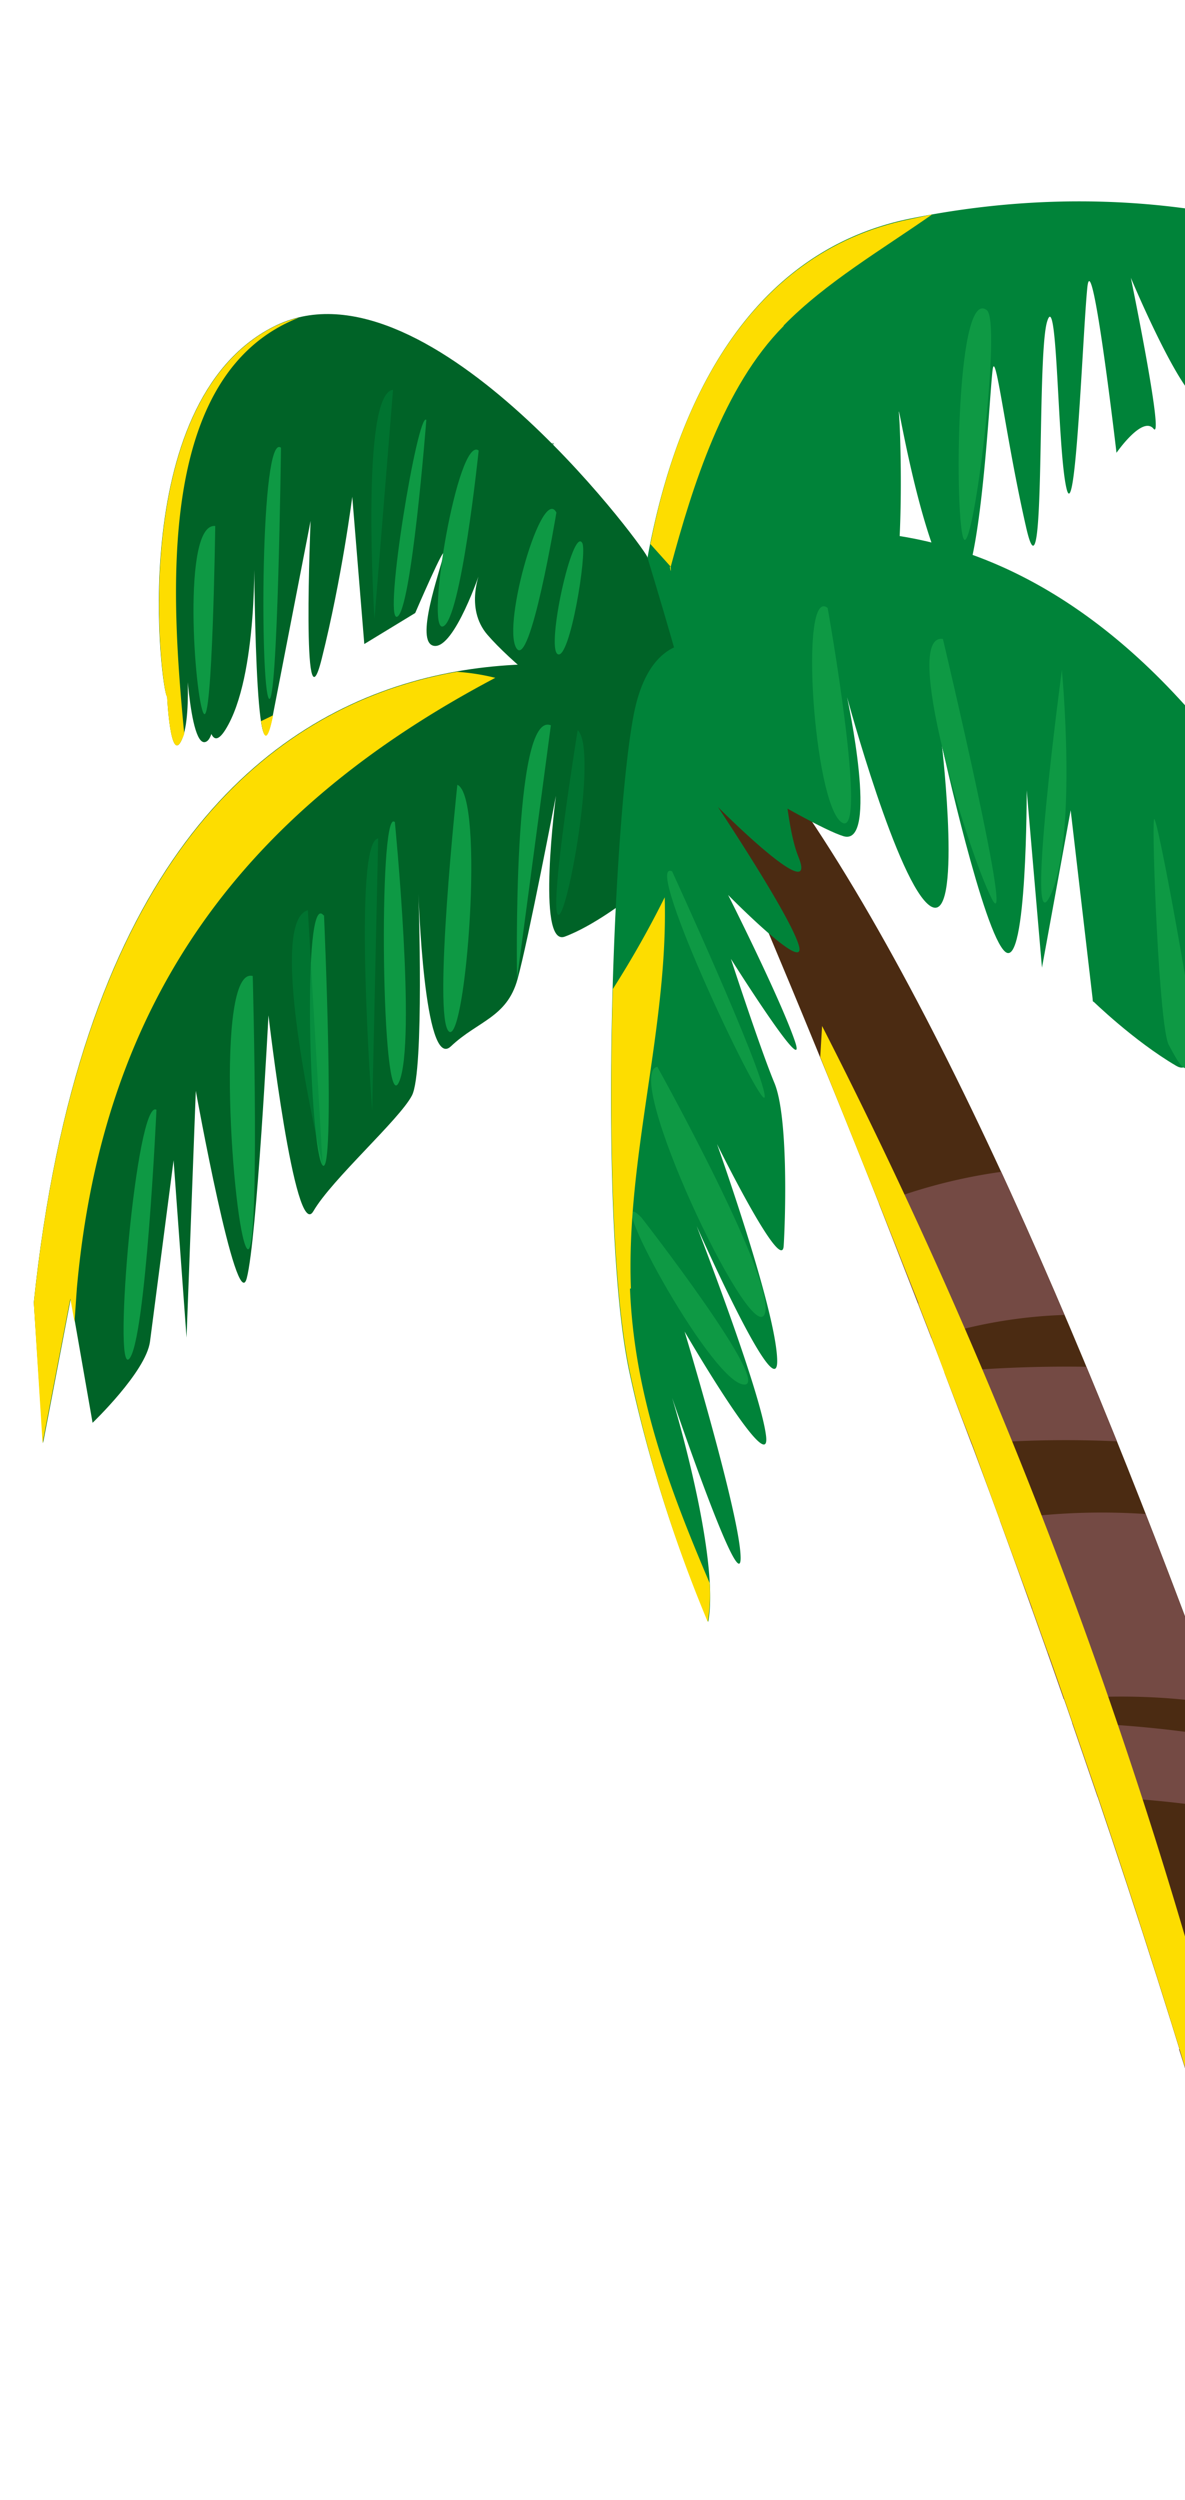
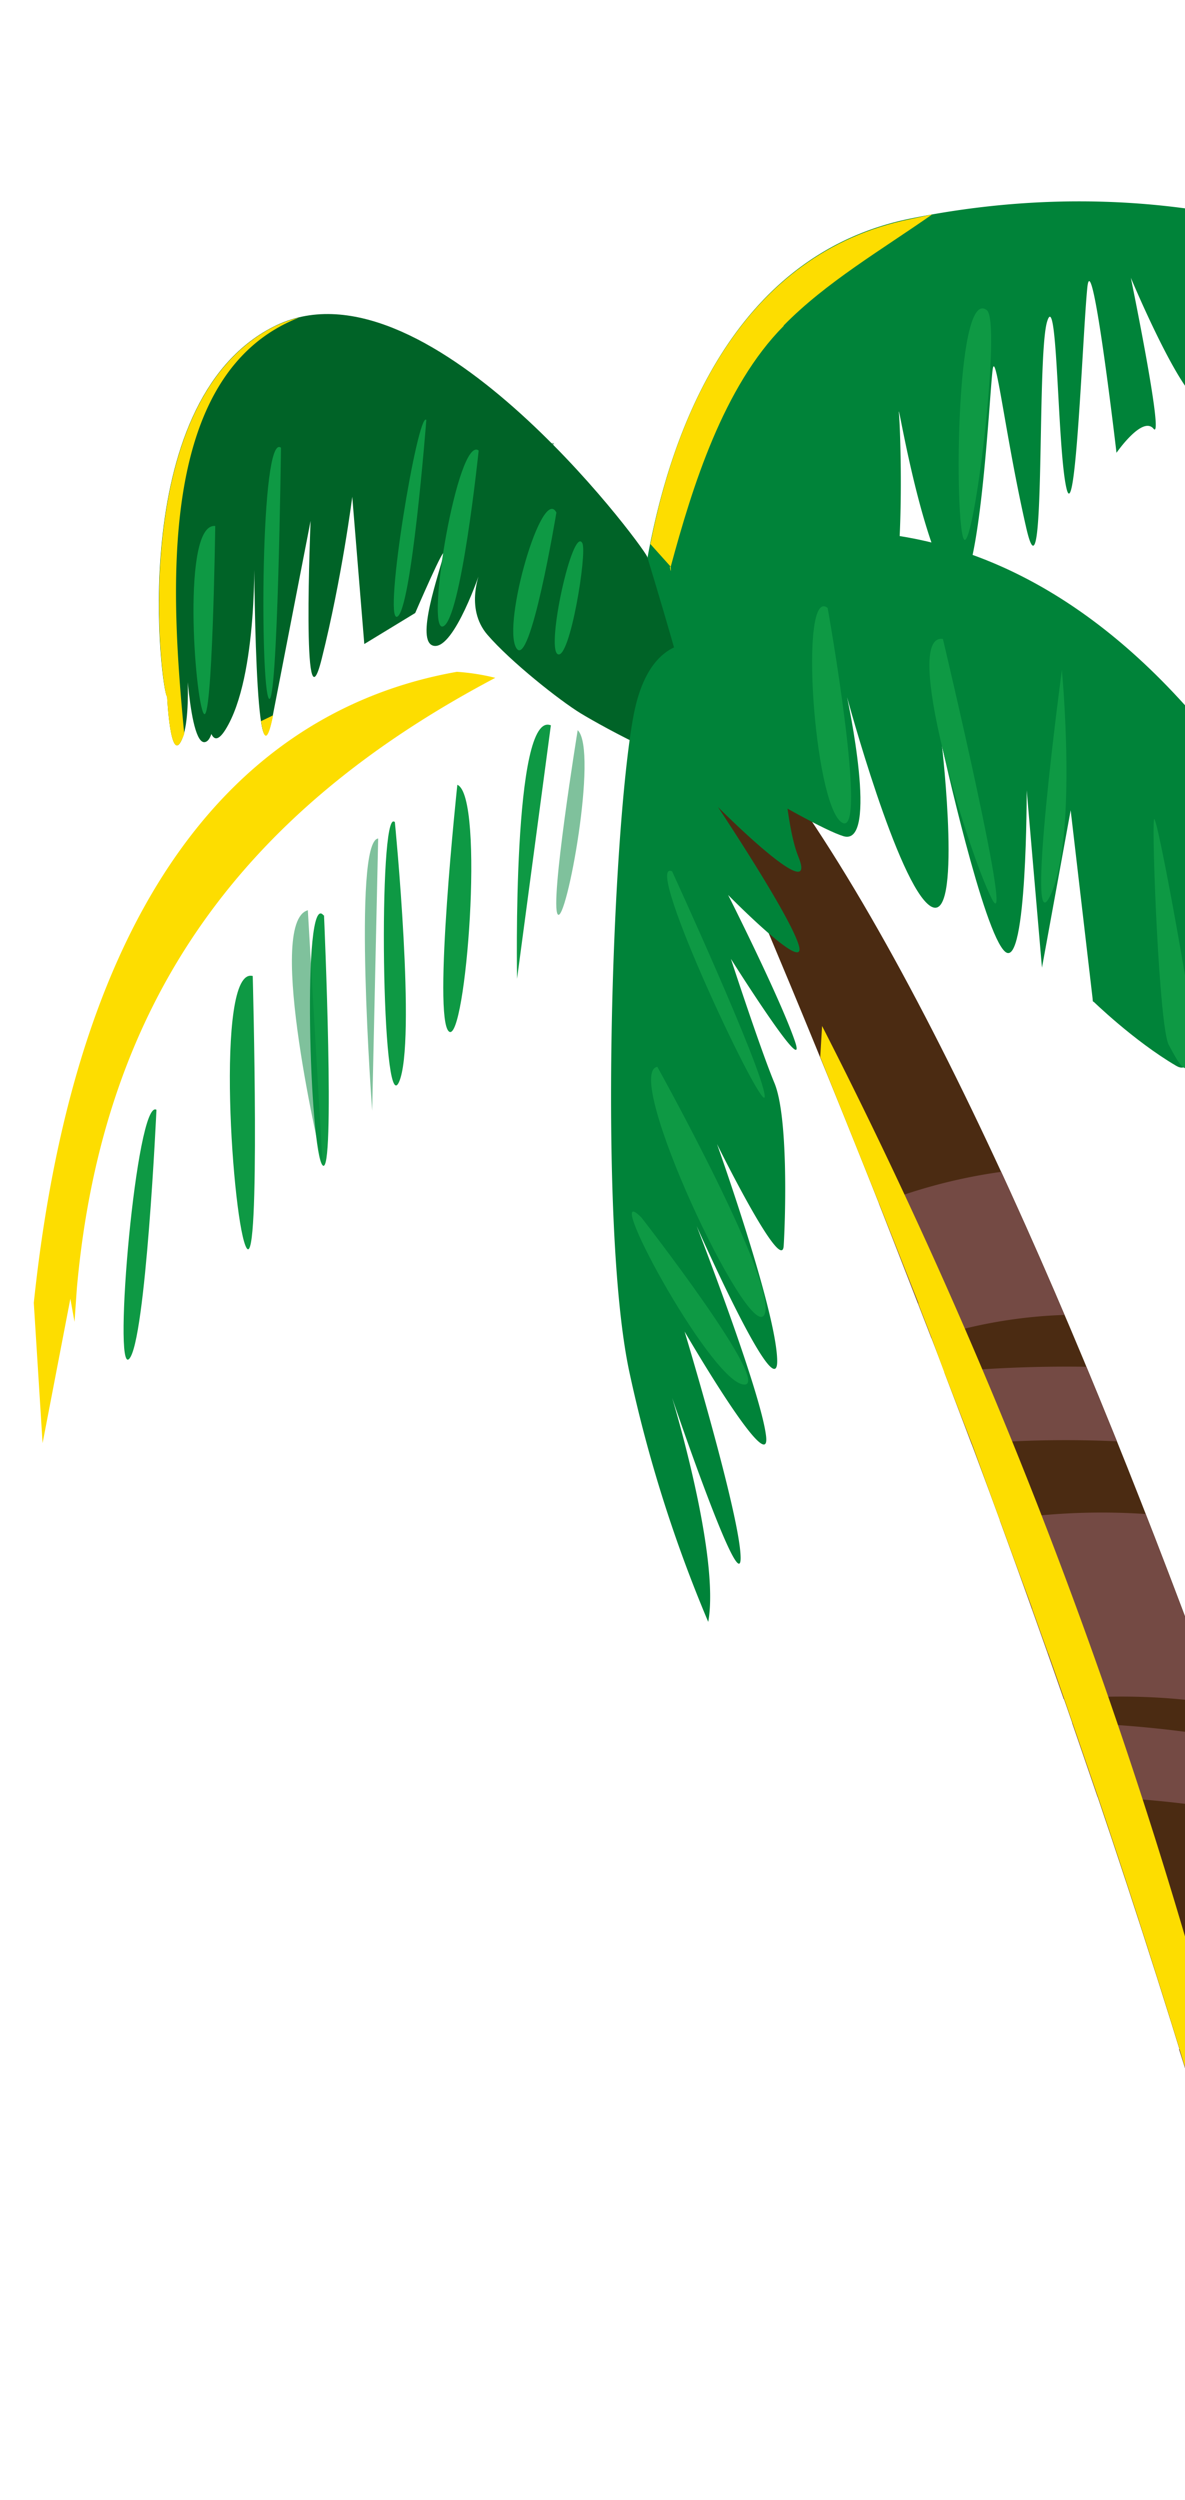
<svg xmlns="http://www.w3.org/2000/svg" xmlns:xlink="http://www.w3.org/1999/xlink" width="256" height="540">
  <defs>
    <linearGradient id="a" x1="80.4" x2="81.5" y1="-7.7" y2="-7.7" gradientUnits="objectBoundingBox">
      <stop offset="0" stop-color="#008339" />
      <stop offset="1" stop-color="#006327" />
    </linearGradient>
    <linearGradient xlink:href="#a" id="c" x1="71.9" x2="72.2" y1="-5.9" y2="-5.6" />
    <linearGradient xlink:href="#a" id="d" x1="115.1" x2="114.7" y1="-9.5" y2="-9" />
    <linearGradient xlink:href="#a" id="e" x1="90.7" x2="90.3" y1="-5.3" y2="-5" />
    <linearGradient xlink:href="#a" id="f" x1="3630.1" x2="3630.2" y1="-14.7" y2="-15.3" />
    <linearGradient xlink:href="#a" id="g" x1="1537.6" x2="1537.6" y1="-16.9" y2="-17.5" />
    <linearGradient xlink:href="#a" id="h" x1="1476" x2="1476" y1="-14.2" y2="-14.8" />
    <linearGradient xlink:href="#a" id="i" x1="570.1" x2="570.1" y1="-15.1" y2="-15.7" />
    <linearGradient xlink:href="#a" id="j" x1="743.2" x2="743.2" y1="-21.1" y2="-21.7" />
    <linearGradient xlink:href="#a" id="k" x1="529.3" x2="529.3" y1="-24.9" y2="-25.5" />
    <linearGradient xlink:href="#a" id="l" x1="2183.9" x2="2183.9" y1="-23.3" y2="-23.9" />
    <linearGradient xlink:href="#a" id="m" x1="4721.9" x2="4722" y1="-15.8" y2="-16.4" />
    <linearGradient xlink:href="#a" id="n" x1="2028.9" x2="2028.9" y1="-16.9" y2="-17.5" />
    <linearGradient xlink:href="#a" id="o" x1="2335.6" x2="2335.6" y1="-26.3" y2="-26.9" />
    <linearGradient xlink:href="#a" id="p" x1="2773.5" x2="2773.5" y1="-30.8" y2="-31.4" />
    <linearGradient xlink:href="#a" id="q" x1="2726.9" x2="2726.9" y1="-25.3" y2="-25.9" />
    <linearGradient xlink:href="#a" id="r" x1="2881.3" x2="2881.3" y1="-18.8" y2="-19.4" />
    <linearGradient xlink:href="#a" id="s" x1="813.8" x2="813.8" y1="13.9" y2="13" />
    <clipPath id="b">
      <path fill="#fff" d="M0 0h256v540H0z" transform="translate(1664)" />
    </clipPath>
  </defs>
  <g clip-path="url(#b)" transform="translate(-1664)">
    <path fill="#4b2b12" d="M1982.1 536.5c-2.2-7.7-78-272.4-150.5-370.2l-11.5-16.3-15.2-6.3s124.7 271.8 155.7 470.8 24.2-68.7 21.5-78Z" />
    <path fill="url(#a)" d="M614.6 122.2s-2-92 59.7-104.5 103.1 10.6 103.1 10.6 2.4 1.9-10 6.5-16 10.4-16 10.4l-12.8-18.8 8 22.6s-4.6 7-8.7 8.5-16-27-16-27 7.3 35.5 4.9 32.6-8 5.2-8 5.2-5.3-45.5-6.3-35.7S710 84.4 708 76s-1.9-43.7-4.2-36-.2 63.3-4.5 44.5-6.5-37.8-7.2-34.5-3 58.2-9.7 46.1-11-40.5-10.6-36.3 1.7 42.7-4.1 47.7a36.4 36.4 0 0 1-12.1 6.7s-6-33.6-7.4-27-1.5 33.4-6 31.8-7.7-10.9-7.7-10.9-2 19.5-5 21-14.8-7-14.8-7Z" transform="translate(1186.4 29.5)" />
    <path fill="url(#c)" d="M625 45s52.8-27.6 105.5 29.5 72 111.8 67.7 112.3S774 153 774 153s9.8 38.6 4.4 28.5-21-51.2-19.5-48.2 12.2 50 5.8 41.2-15.6-51.8-15.6-51.8 12.6 62.8 3.2 46.8-18-54.7-18-54.7 10 50.2 3 44.6-11.6-53.3-11.6-53.3 13.4 53.1 4.2 47.7-18-14-18-14l-4.8-41.2-6.2 34-3.3-38.3s.1 38.6-4.6 34.9-13.7-44.5-13.7-44.5 4.5 39.1-2.5 34.6-18-45.1-18-45.1 7 32.4-.8 30-42.5-24-42.5-24Z" transform="translate(1188.2 76.4)" />
    <path fill="url(#d)" d="M685 74.7c-1.4-3-48.4-66.2-80.8-49.6s-24 80-22.9 79.8c0 0 .7 15 3.2 9.3s.6-22.6.6-22.6.8 25.7 4.8 23 1.2-36.5 1.2-36.5-4.4 45.5 2.8 34 6.2-39.4 6.2-39.4.1 56.8 4.1 36l8.1-41.7s-2 47.4 2.4 29.8 6.6-35 6.6-35l2.6 31.8 11-6.7s6.8-15.8 6.1-12.5-6.4 19-2 19.6 10-16.2 10-16.2-3.5 8 1.5 13.8 15.6 14.2 20.2 17 25.2 14.2 25.8 9.8S685 74.7 685 74.7Z" transform="translate(1118.8 45.5)" />
-     <path fill="url(#e)" d="M719.1 54.7S589.4 3.7 570.3 186l2 30.4 6-31.3L583 212s11.5-11 12.4-17.5l5.1-39.2 2.8 38.3 2-53.3s8.8 48.8 11 40.5S621 124 621 124s5.7 49.2 9.7 42.3 18.6-19.8 21.3-25 1.4-43.6 1.4-43.6 1.2 38.5 7 33 12.1-6.2 14.4-14.5 8.3-39.6 8.3-39.6-4.3 32.7 1.9 30.4 13.5-8 13.5-8 9.3-44.5 20.6-44.2Z" transform="translate(1101 95.3)" />
    <path fill="#008339" d="M1824 141.5s-18.6-11.8-23.2 13.4-7.6 110.2-.8 141.6a300.8 300.8 0 0 0 17 53.8c2.6-14.3-7.8-48.4-7.8-48.4s14.7 43.3 14.8 34.7-12.1-49-12.1-49 18.7 32.2 17.6 22.6-15-45.4-15-45.4 17.6 39.8 17.4 29-13-46.7-13-46.7 14 28.4 14.4 22 1-28-2-35.2-9.4-26.8-9.4-26.8 17 27 13.8 17.7-14.4-31.5-14.4-31.5 17 17.3 15.3 11-17.5-30-17.5-30 21.9 22 17.4 10.8-2.3-38.3-12.6-43.6Z" />
    <path fill="#744a44" d="M1894 284a105.1 105.1 0 0 0-28.8 5l-11.3-29a115.8 115.8 0 0 1 26.4-6.9c4.6 10 9.2 20.4 13.7 31Zm11.3 27.3a242.2 242.2 0 0 0-31.4.6l-5.9-15.5a282.4 282.4 0 0 1 30.7-1.2l6.6 16.1Zm-25.3 17.1a142 142 0 0 1 31.5-1.4 1979 1979 0 0 1 15.5 41 137.5 137.5 0 0 0-33.2-1c-4.6-13.2-9.2-26-13.8-38.6Zm55.7 63.7a219.9 219.9 0 0 0-34.6-4l-5.5-16a242.7 242.7 0 0 1 34.1 3.4l6 16.6Zm15.7 46a3089 3089 0 0 1 7.9 24 123.7 123.7 0 0 0-33.6 3.3q-3.4-11.5-7-22.8a133.6 133.6 0 0 1 32.7-4.5Zm-21.9 40.6a199.7 199.7 0 0 1 37.3 6.9c5.9 18.8 10.3 33.6 12.8 42.3a192.6 192.6 0 0 0-39.1-8.9q-5.2-20-11-40.3Z" />
    <path fill="#0e9944" d="M1922.3 227.4c.6-2.3-8.5-52.9-9-50.4s1.1 44.9 3.2 48.7 4.1 8.3 5.8 1.7Zm-28.9-82.7s3.4 35.8-2.4 48.5 2.4-48.5 2.4-48.5Zm-25.7-6.7s15.8 66.6 10.5 56-19.5-57.3-10.5-56Zm-24.9-6.7s9 50.4 3 46.3-9.2-51.2-3-46.3Zm-33.6 56.9s19.3 42 20 48.4-26.8-51.6-20-48.4Zm-3.2 42.2s26.5 47.6 23.1 53.6-31-52.7-23-53.6Zm-3.4 32.6s29.3 37.6 21.8 36-31-45.4-21.8-36Zm128.4-71.2s11.2 26.9 10.7 43.8-16.7-47-10.7-43.8Zm-181.7-14.3s4.7 47.7.9 56.2-4.5-59-1-56.2Zm-15.3 20.2s2.5 56.8-.3 54-4.5-59.8.2-54Zm-15.4 13.1s1.7 63.3-1.3 58.8-7-61 1.3-58.8Zm-20.8 28.9s-2.3 50.1-5.9 53.8 1.6-56.5 5.9-53.8Zm65-70.2s-5.4 50.5-1.8 53.3 7.8-50.8 1.8-53.3Zm20.2-12.8-7.3 54.7s-1.1-58.6 7.4-54.7Zm94.2-89.7c3.1 2.5-2.4 48.5-4.7 49.6s-2.4-55.2 4.7-49.6Zm-109.8 30.4s-3.8 36.6-7.7 37.9 3.2-41.4 7.7-38Zm16.8 13.3s-5.7 34.5-8.7 29.2 5.6-35.2 8.7-29.2Zm5.6 6.6c1.1 2.1-2.7 25.3-5.3 24s3.2-27.8 5.3-24Zm-33.7-26.6s-3.2 41.3-6.3 42.5 4.5-44.7 6.3-42.5Zm-31.4 6s-.7 56.4-2.6 54.2-1.9-57.7 2.6-54.2Zm-14.2 16.9s-.6 43.5-2.5 40.5-4.8-41.2 2.5-40.5Z" />
    <path fill="url(#f)" d="m648.2 51.9.7 61.8c6.9 4-.7-61.8-.7-61.8Z" opacity=".8" style="mix-blend-mode:multiply;isolation:isolate" transform="translate(1251.2 102.6)" />
    <path fill="url(#g)" d="M644.5 48.4s4 55 3.7 52.6l-8.5-53s2.1-2.6 4.8.3Z" opacity=".5" style="mix-blend-mode:multiply;isolation:isolate" transform="translate(1234.9 93.2)" />
-     <path fill="url(#h)" d="M634 43s8.6 66.5 7.5 64.2-8.8-55.5-8.8-55.5Z" opacity=".5" style="mix-blend-mode:multiply;isolation:isolate" transform="translate(1221.3 85.3)" />
    <path fill="url(#i)" d="m617.2 69 23.3 55.1-.2 5.7L618 82.5Z" opacity=".5" style="mix-blend-mode:multiply;isolation:isolate" transform="translate(1191.5 135.5)" />
    <path fill="url(#j)" d="m616.7 82.2 16.4 44s-24.1-41.4-16.4-44Z" opacity=".5" style="mix-blend-mode:multiply;isolation:isolate" transform="translate(1187.6 161.2)" />
    <path fill="url(#k)" d="m618.2 55.1 24.4 37.4S613 65.4 618.2 55.1Z" opacity=".5" style="mix-blend-mode:multiply;isolation:isolate" transform="translate(1192.2 108.9)" />
    <path fill="url(#l)" d="M613.5 53s-6.1 37.6-4.3 39.8 8.8-35.5 4.3-39.8Z" opacity=".5" style="mix-blend-mode:multiply;isolation:isolate" transform="translate(1175.3 104.7)" />
    <path fill="url(#m)" d="m597.6 61-1.3 58.8S592 61.6 597.6 61Z" opacity=".5" style="mix-blend-mode:multiply;isolation:isolate" transform="translate(1148.1 120.1)" />
    <path fill="url(#n)" d="m592.8 66.2 3.2 55.1s-12.5-52.4-3.2-55Z" opacity=".5" style="mix-blend-mode:multiply;isolation:isolate" transform="translate(1137.7 130.3)" />
    <path fill="url(#o)" d="m634.4 26.4 1.7 35.2-5.7-.2s.5-37 4-35Z" opacity=".5" style="mix-blend-mode:multiply;isolation:isolate" transform="translate(1217 53.3)" />
    <path fill="url(#p)" d="m631.6 57.5-1-29.6-3.8 30.1Z" opacity=".5" style="mix-blend-mode:multiply;isolation:isolate" transform="translate(1210 56.2)" />
    <path fill="url(#q)" d="M627.6 63.1 625 26.5l-2.2 36.4Z" opacity=".5" style="mix-blend-mode:multiply;isolation:isolate" transform="translate(1202.2 53.5)" />
-     <path fill="url(#r)" d="m599.9 28-4 49.4s-3.1-48.7 4-49.5Z" opacity=".5" style="mix-blend-mode:multiply;isolation:isolate" transform="translate(1149 56.3)" />
    <path fill="url(#s)" d="m618.2 31.8-14.4 34.9s7.3-35.8 14.4-34.9Z" opacity=".5" style="mix-blend-mode:multiply;isolation:isolate" transform="translate(1165.5 63.9)" />
    <g fill="#fddd00" style="mix-blend-mode:overlay;isolation:isolate">
-       <path d="M617 149.8c.9 23 8.5 43.2 17.2 63.6a37 37 0 0 1-.4 8.4A300.8 300.8 0 0 1 617 168c-3.8-17.5-4.6-51.7-3.7-82.9a214 214 0 0 0 11.2-19.8c.8 28.1-8.4 56.2-7.3 84.5Z" style="mix-blend-mode:overlay;isolation:isolate" transform="translate(1183.1 128.5)" />
      <path d="M585 112.5a9.4 9.4 0 0 1-.5 1.2c-2.5 5.7-3.2-9.2-3.2-9.2-1 0-9.5-63.3 23-79.9a24.8 24.8 0 0 1 5.5-2c-31.2 12.2-27.6 60.3-24.8 89.9Z" style="mix-blend-mode:overlay;isolation:isolate" transform="translate(1118.8 46)" />
      <path d="m587 53.2 2.7-1.3c-1.2 6-2 5.3-2.6 1.3Z" style="mix-blend-mode:overlay;isolation:isolate" transform="translate(1133.3 102.6)" />
      <path d="m716.7 331.9-4-13.5-6.8-22.7a2100 2100 0 0 0-17.6-54.4l-5.5-16-1.8-5.2-3.4-9.7-.1-.2-3.4-9.5v-.1l-3.5-9.5-3.4-9.3-6.1-16.7-6-15.5-2.8-7.6-2.8-7.2v-.2l-8.5-21.5-12.7-31.6.4-6.7a1135.5 1135.5 0 0 1 103.7 300.5c4 20.4 7.2 40.9 9.9 61.5a1139.3 1139.3 0 0 0-25.6-105Z" style="mix-blend-mode:overlay;isolation:isolate" transform="translate(1212.9 146.8)" />
      <path d="M570.3 185c10.5-99.8 54.1-129.7 91.4-136.3A46.9 46.9 0 0 1 670 50c-54 28.5-84.8 69.1-90.4 131.9l-.5 7.2-.9-5-6 31.2Z" style="mix-blend-mode:overlay;isolation:isolate" transform="translate(1101 96.4)" />
      <path d="M644.6 39c-13 13.1-19.7 34.6-24.4 52l-4.4-4.9c5.4-27.5 19.6-62.8 56.3-70.2l4.6-1c-11 7.7-23 14.7-32.1 24Z" style="mix-blend-mode:overlay;isolation:isolate" transform="translate(1188.7 31.4)" />
      <path d="M617.2 41h.2q.1 1.8-.2 0Z" style="mix-blend-mode:overlay;isolation:isolate" transform="translate(1191.5 81.4)" />
    </g>
  </g>
</svg>